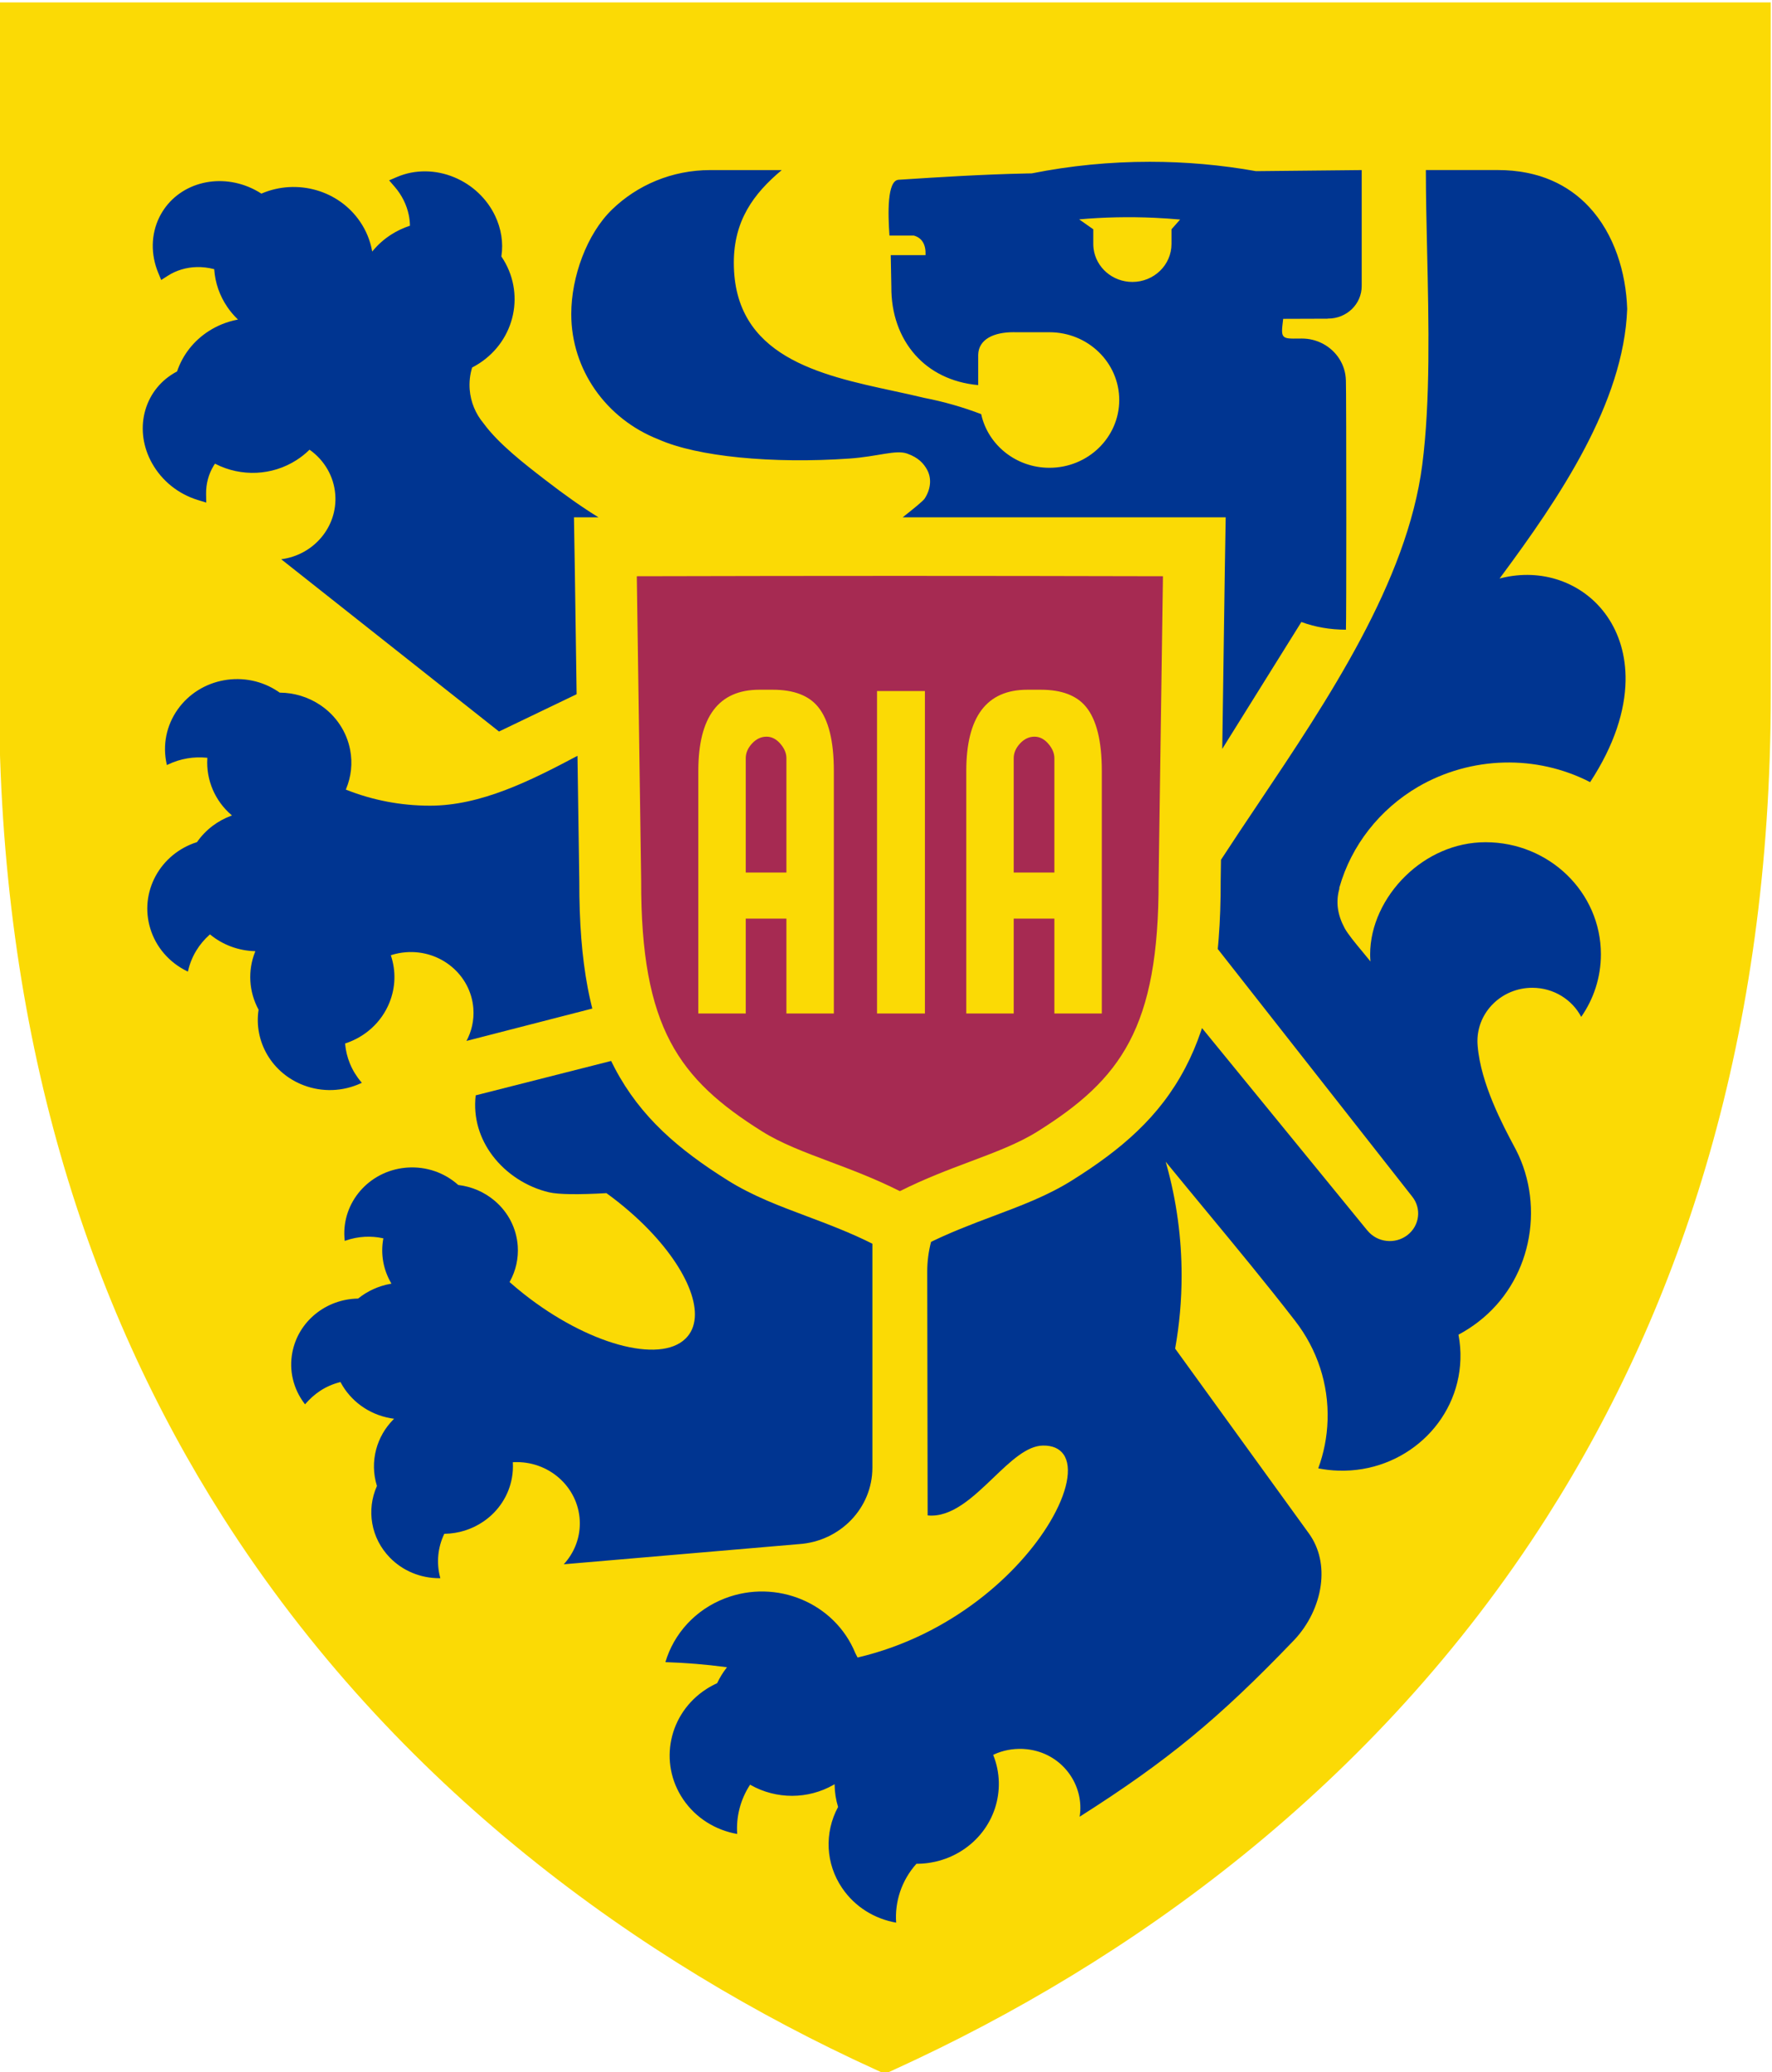
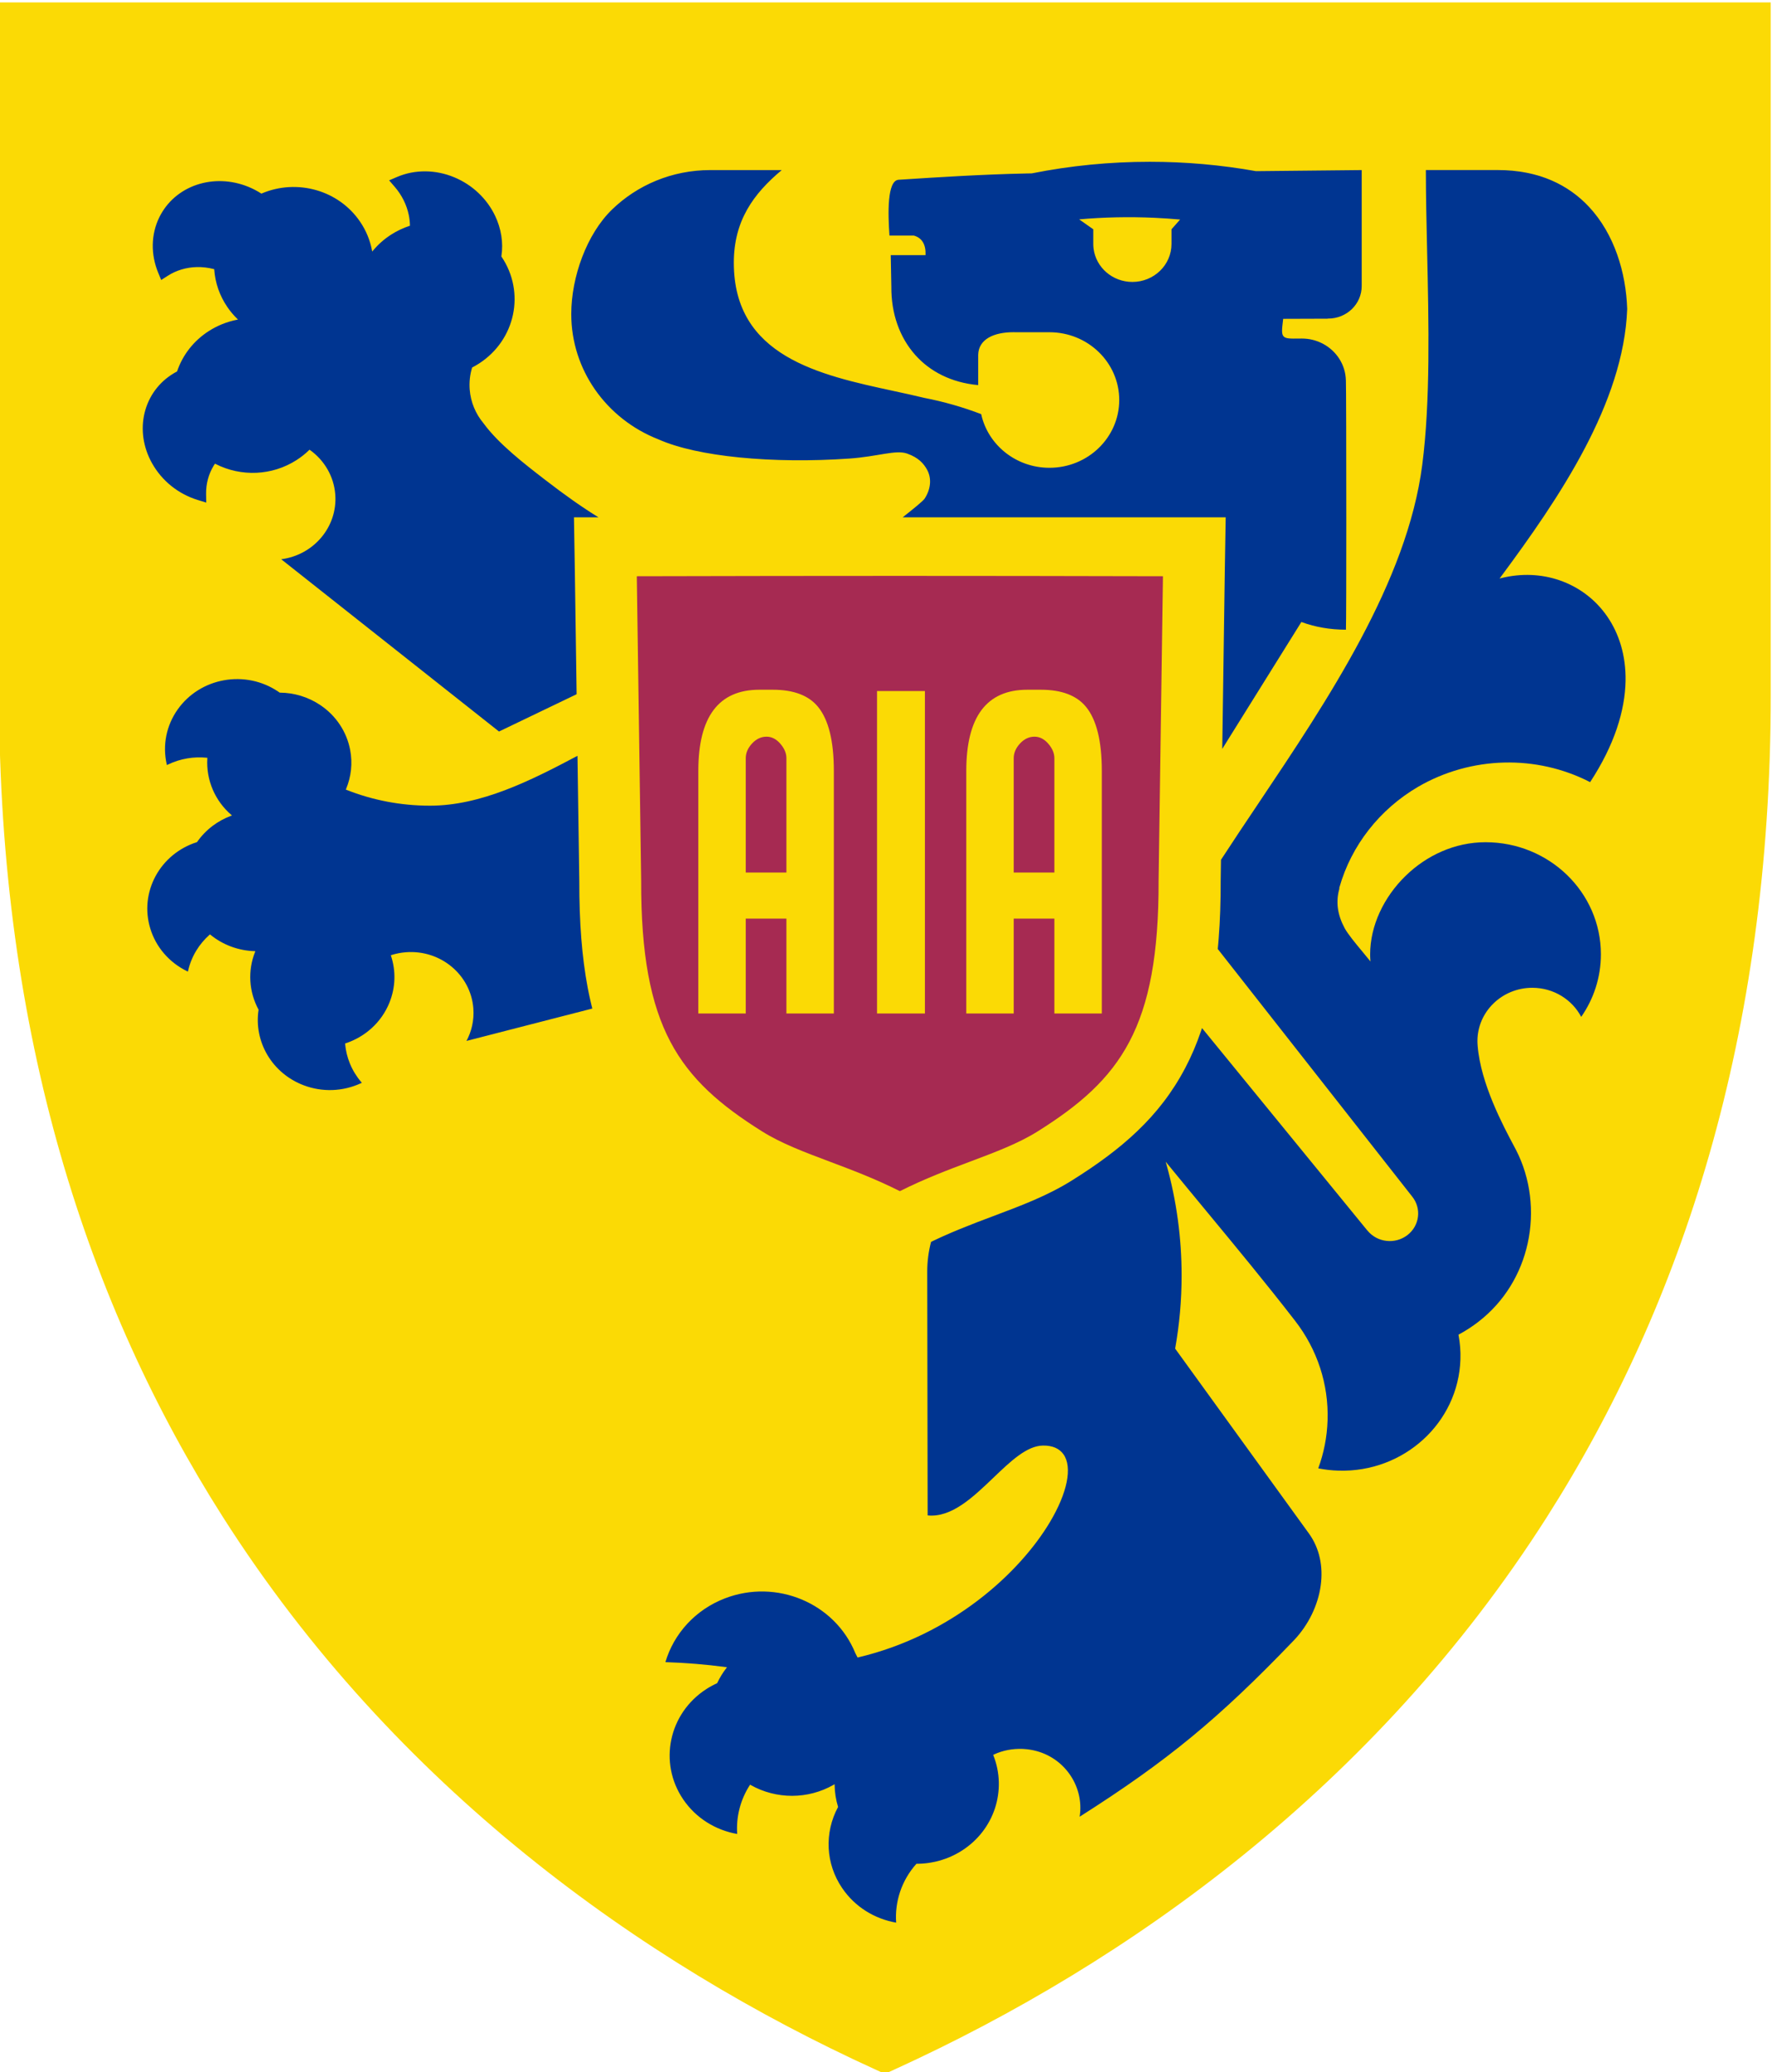
<svg xmlns="http://www.w3.org/2000/svg" version="1.1" viewBox="0 0 847.04 990.12" xml:space="preserve">
  <g transform="translate(-1009.3 201.9)">
    <g transform="matrix(2.149 0 0 2.149 -608.27 727.99)">
-       <rect x="693.68" y="-458.32" width="512" height="512" fill-opacity="0" stop-color="#000000" stroke-width=".82" />
      <g transform="matrix(1.472 0 0 -1.429 -534.22 1316.9)">
        <g transform="translate(874.13 1116.2)">
          <path d="m0 0v107.78h267.72v-107.78c0-52.912-13.441-94.91-33.831-127.89-26.01-42.065-63.3-69.35-98.421-85.871l-1.608-0.758-1.609 0.758c-35.12 16.521-72.41 43.806-98.42 85.871-20.391 32.977-33.831 74.975-33.831 127.89" fill="#fbda05" fill-rule="evenodd" />
        </g>
        <g transform="translate(1052.6 1190.2)">
          <path d="m0 0-1.302-1.517v-2.282c0-3.263-2.645-5.909-5.909-5.909-3.017 0-5.505 2.26-5.865 5.178l-0.01 0.094-8e-3 0.08c-6e-3 0.056-0.01 0.112-0.013 0.17l-6e-3 0.106-3e-3 0.082c-3e-3 0.066-5e-3 0.133-5e-3 0.2v2.281l-2.133 1.543c3.708 0.34 7.514 0.427 11.399 0.244 1.296-0.062 2.583-0.152 3.855-0.27m-116.96-114h5e-3 -7e-3zm-2.212-0.436c0.354 0.115 0.718 0.211 1.091 0.284 0.364 0.072 0.739 0.123 1.119 0.152h2e-3 -2e-3 7e-3c2.603 0.197 5.041-0.679 6.877-2.254 1.839-1.579 3.076-3.857 3.276-6.463v-1e-3c0.072-0.939 3e-3 -1.856-0.187-2.731-0.179-0.828-0.468-1.618-0.85-2.352l19.017 5.038-5e-3 0.019-0.026 0.106-6e-3 0.025-6e-3 0.028-6e-3 0.021-7e-3 0.032-5e-3 0.018-9e-3 0.035-3e-3 0.016-9e-3 0.038-4e-3 0.011-9e-3 0.041-3e-3 0.01-0.01 0.044-1e-3 7e-3 -0.012 0.046-0.012 0.054-0.012 0.05-1e-3 3e-3 -0.011 0.048-1e-3 6e-3 -0.011 0.045-1e-3 9e-3 -0.011 0.041-2e-3 0.012-0.01 0.039-3e-3 0.015-0.024 0.108-8e-3 0.029-4e-3 0.025-7e-3 0.027-5e-3 0.027-6e-3 0.023-7e-3 0.03-4e-3 0.022-8e-3 0.032-4e-3 0.018-8e-3 0.037-0.013 0.054-0.012 0.054-0.011 0.054-2e-3 6e-3 -0.01 0.049v2e-3l-0.012 0.052v1e-3l-0.011 0.05-1e-3 4e-3 -0.011 0.054-0.013 0.055-9e-3 0.042-2e-3 0.013-8e-3 0.038-4e-3 0.016-0.012 0.055-0.022 0.11-0.012 0.055-5e-3 0.023-6e-3 0.031-0.012 0.056-0.024 0.12-9e-3 0.046-2e-3 7e-3 -9e-3 0.048-0.012 0.055v1e-3l-0.01 0.052v3e-3l-0.012 0.055-0.011 0.056-0.011 0.055-0.01 0.056-8e-3 0.038-3e-3 0.017-8e-3 0.036-4e-3 0.02-0.01 0.057-0.016 0.08-5e-3 0.032-0.011 0.055-0.01 0.056-4e-3 0.016-7e-3 0.04-0.011 0.057-0.02 0.112-1e-3 3e-3 -0.01 0.053c-0.215 1.173-0.404 2.396-0.563 3.669-0.159 1.265-0.292 2.59-0.397 3.973-0.102 1.353-0.18 2.781-0.231 4.287-0.05 1.48-0.074 3.028-0.069 4.643l-0.273 19.454c-7.14-3.903-14.615-7.759-22.294-7.759-2.203 0-4.356 0.214-6.441 0.621-2.139 0.418-4.206 1.041-6.179 1.845l-0.093 0.039 0.038 0.094c0.393 0.969 0.64 1.974 0.743 2.986 0.106 1.033 0.062 2.073-0.125 3.086-0.256 1.393-0.783 2.735-1.564 3.944-0.752 1.163-1.739 2.202-2.948 3.039l-9e-3 6e-3 -0.011 7e-3v1e-3c-0.456 0.314-0.931 0.59-1.417 0.826-0.494 0.242-1.001 0.443-1.515 0.603-0.513 0.16-1.034 0.282-1.556 0.363-0.53 0.083-1.065 0.126-1.596 0.13h-0.034l-0.026 0.019-0.087 0.063-7e-3 6e-3h-1e-3l-0.118 0.083-9e-3 7e-3 -1e-3 1e-3 -0.01 7e-3c-1.215 0.837-2.539 1.393-3.898 1.684-1.411 0.3-2.858 0.315-4.254 0.057-1.392-0.256-2.736-0.782-3.944-1.564v1e-3c-1.163-0.752-2.202-1.74-3.038-2.949l-1e-3 -1e-3 -0.013-0.018c-0.431-0.626-0.788-1.283-1.073-1.956-0.291-0.691-0.507-1.403-0.648-2.124-0.144-0.735-0.21-1.48-0.202-2.219 9e-3 -0.746 0.095-1.491 0.255-2.219l0.032-0.145 0.131 0.066c0.47 0.235 0.955 0.434 1.449 0.597 0.496 0.162 1.005 0.289 1.521 0.378 0.479 0.082 0.966 0.133 1.455 0.149 0.487 0.017 0.976 0 1.462-0.049l0.097-0.012-6e-3 -0.095c-0.048-0.835-3e-3 -1.669 0.137-2.488 0.139-0.818 0.372-1.621 0.694-2.391 0.31-0.736 0.699-1.44 1.168-2.098 0.458-0.644 0.992-1.245 1.599-1.788l0.125-0.112-0.156-0.058c-0.499-0.192-0.977-0.417-1.431-0.673-0.463-0.26-0.903-0.552-1.315-0.87-0.46-0.355-0.886-0.744-1.278-1.161-0.397-0.423-0.758-0.875-1.081-1.353l-0.019-0.029-0.033-0.011c-1.361-0.448-2.578-1.142-3.614-2.017-1.073-0.906-1.953-2.008-2.601-3.232-0.652-1.234-1.07-2.593-1.213-4.004-0.135-1.358-0.018-2.766 0.391-4.157 0.214-0.731 0.498-1.422 0.842-2.066 0.352-0.662 0.769-1.278 1.24-1.841 0.48-0.575 1.015-1.096 1.596-1.556 0.585-0.463 1.218-0.867 1.884-1.201l0.131-0.066 0.032 0.144c0.123 0.553 0.289 1.092 0.494 1.611 0.206 0.524 0.455 1.03 0.741 1.516 0.269 0.456 0.573 0.892 0.91 1.306 0.333 0.411 0.698 0.797 1.091 1.156l0.066 0.06 0.067-0.057c0.473-0.397 0.979-0.753 1.509-1.063 0.531-0.311 1.088-0.577 1.666-0.795 0.553-0.208 1.125-0.372 1.71-0.489 0.579-0.116 1.169-0.185 1.764-0.205l0.143-4e-3 -0.051-0.133c-0.281-0.734-0.479-1.479-0.594-2.224-0.119-0.766-0.155-1.535-0.111-2.292 0.044-0.775 0.172-1.539 0.377-2.278 0.207-0.746 0.492-1.469 0.849-2.152l0.016-0.03-5e-3 -0.032c-0.179-1.22-0.147-2.442 0.079-3.617 0.23-1.2 0.66-2.352 1.267-3.406 0.607-1.052 1.391-2.008 2.33-2.815 0.906-0.778 1.956-1.421 3.131-1.881 0.707-0.277 1.426-0.475 2.146-0.598 0.742-0.127 1.484-0.173 2.217-0.147 0.748 0.027 1.488 0.132 2.207 0.31 0.725 0.179 1.431 0.432 2.103 0.753l0.134 0.064-0.095 0.113c-0.357 0.429-0.677 0.885-0.962 1.36-0.285 0.479-0.533 0.979-0.74 1.495-0.197 0.489-0.358 0.994-0.48 1.509-0.121 0.511-0.206 1.032-0.252 1.559l-7e-3 0.079 0.076 0.026c0.736 0.252 1.443 0.581 2.11 0.981 0.661 0.398 1.282 0.867 1.849 1.401 0.576 0.542 1.098 1.153 1.552 1.826 0.44 0.653 0.817 1.364 1.116 2.128 0.464 1.188 0.708 2.409 0.748 3.615 0.041 1.251-0.137 2.487-0.509 3.656l-0.031 0.097zm-12.312 78.574c1.087-0.803 2.001-1.837 2.663-3.035 0.639-1.153 1.046-2.459 1.153-3.859 0.194-2.549-0.64-4.94-2.153-6.764-1.47-1.772-3.583-3.01-6.014-3.336l32.912-26.803 11.727 5.803-0.269 19.261-0.079 4.923-0.038 2.46-6e-3 0.369-9e-3 0.509h3.711c-2.401 1.518-5.032 3.42-8.104 5.865-3.065 2.436-7.005 5.567-9.27 8.763l-1e-3 2e-3 -3e-3 4e-3c-0.596 0.734-1.087 1.561-1.443 2.458-0.347 0.868-0.57 1.804-0.645 2.785-0.044 0.581-0.034 1.156 0.024 1.717 0.06 0.576 0.172 1.137 0.332 1.678l0.013 0.041 0.037 0.02c0.16 0.085 0.325 0.178 0.492 0.278 0.167 0.098 0.329 0.2 0.483 0.302 2.769 1.827 4.536 4.602 5.156 7.613 0.619 3.012 0.091 6.26-1.73 9.031l-0.021 0.033 6e-3 0.037c0.156 1.063 0.146 2.137-0.014 3.188-0.163 1.075-0.486 2.128-0.949 3.123-0.611 1.31-1.467 2.522-2.533 3.554-1.026 0.995-2.247 1.824-3.627 2.416-0.71 0.304-1.432 0.532-2.154 0.685-0.742 0.156-1.484 0.237-2.215 0.241-0.749 6e-3 -1.487-0.066-2.201-0.211-0.72-0.148-1.416-0.37-2.077-0.662l-1.198-0.529 0.84-1.001c0.539-0.642 0.993-1.345 1.352-2.086 0.359-0.743 0.623-1.525 0.781-2.322 0.051-0.261 0.092-0.524 0.12-0.789 0.029-0.261 0.047-0.524 0.052-0.788l1e-3 -0.074-0.07-0.024c-0.484-0.164-0.961-0.36-1.426-0.588-0.457-0.224-0.907-0.481-1.345-0.77-0.522-0.345-1.009-0.724-1.458-1.13-0.459-0.416-0.881-0.863-1.263-1.335l-0.139-0.171-0.04 0.216c-0.145 0.778-0.367 1.549-0.671 2.301-0.296 0.732-0.668 1.445-1.12 2.128-1.625 2.462-3.999 4.132-6.622 4.908-2.666 0.786-5.588 0.651-8.242-0.515l-0.051-0.022-0.045 0.03c-0.149 0.097-0.301 0.192-0.457 0.285-0.158 0.093-0.316 0.182-0.47 0.265-0.088 0.047-0.178 0.094-0.27 0.14-0.088 0.045-0.169 0.084-0.239 0.118-1.274 0.604-2.595 0.954-3.9 1.068-1.349 0.117-2.682-0.019-3.929-0.387-1.26-0.372-2.433-0.981-3.451-1.807-0.984-0.797-1.823-1.797-2.455-2.982-0.036-0.066-0.076-0.143-0.119-0.227-0.036-0.071-0.068-0.137-0.098-0.199-0.316-0.666-0.553-1.354-0.714-2.053-0.167-0.72-0.254-1.453-0.268-2.187-0.012-0.742 0.053-1.486 0.19-2.219 0.138-0.737 0.352-1.465 0.635-2.168l0.449-1.117 1.005 0.662c0.635 0.42 1.33 0.747 2.062 0.973 0.733 0.227 1.504 0.353 2.293 0.374 0.428 0.011 0.863-8e-3 1.295-0.061 0.428-0.051 0.858-0.132 1.287-0.248l0.071-0.018 5e-3 -0.073c0.069-1.017 0.269-2.032 0.603-3.02 0.325-0.958 0.776-1.89 1.359-2.771 0.22-0.335 0.455-0.655 0.701-0.958 0.25-0.309 0.515-0.604 0.79-0.883l0.132-0.133-0.183-0.037c-0.741-0.152-1.475-0.375-2.191-0.671-0.696-0.288-1.377-0.648-2.03-1.078-1.151-0.76-2.129-1.684-2.923-2.72-0.824-1.075-1.45-2.271-1.866-3.531l-0.013-0.037-0.035-0.02-0.02-0.011h-1e-3c-1.178-0.644-2.171-1.493-2.959-2.483-0.815-1.025-1.413-2.204-1.772-3.465-0.356-1.25-0.479-2.583-0.349-3.928 0.126-1.302 0.488-2.619 1.105-3.887 0.039-0.08 0.081-0.162 0.124-0.246 0.045-0.086 0.092-0.175 0.142-0.266 0.373-0.684 0.804-1.317 1.282-1.897 0.49-0.594 1.031-1.134 1.611-1.614 0.591-0.489 1.225-0.918 1.89-1.28 0.671-0.366 1.374-0.667 2.095-0.896l1.296-0.411-0.02 1.358c-0.011 0.792 0.085 1.571 0.281 2.315 0.197 0.744 0.495 1.455 0.887 2.109l0.052 0.084 1e-3 -2e-3 0.01 0.015 1e-3 1e-3 0.061 0.097 0.05 0.079 0.083-0.043c1.91-1.006 4.063-1.481 6.216-1.375 2.079 0.102 4.16 0.746 6.023 1.976 0.347 0.229 0.678 0.473 0.992 0.73 0.319 0.26 0.623 0.534 0.91 0.823l0.061 0.062zm108.18 43.027h-0.024c-6.568-0.137-13.642-0.606-18.235-0.912l-0.98-0.064c-0.872-0.058-1.274-1.376-1.431-3.099-0.157-1.734-0.062-3.872 0.053-5.582h3.676l0.014-5e-3c0.643-0.183 1.077-0.547 1.353-1.011 0.326-0.546 0.431-1.233 0.409-1.929l-4e-3 -0.098h-5.255l0.091-4.934v-4e-3c-0.035-4.099 1.223-7.836 3.614-10.599 2.227-2.574 5.442-4.304 9.511-4.691v4.636l1e-3 0.112v2e-3c0.036 1.197 0.626 2.071 1.587 2.645 0.947 0.568 2.256 0.839 3.747 0.839 0.116 0 0.241-2e-3 0.377-6e-3h5.054c2.911 0 5.549-1.18 7.456-3.089 1.908-1.908 3.089-4.545 3.089-7.457 0-2.911-1.181-5.548-3.089-7.456-1.907-1.908-4.545-3.089-7.456-3.089-2.522 0-4.837 0.885-6.65 2.361-1.835 1.493-3.159 3.591-3.666 5.989-1.373 0.539-2.774 1.021-4.2 1.441-1.428 0.421-2.884 0.782-4.363 1.078l-5e-3 1e-3c-1.494 0.375-3.055 0.722-4.649 1.077-11.223 2.493-24.162 5.368-24.162 19.959 0 3.251 0.731 5.942 2.029 8.301 1.255 2.282 3.043 4.251 5.213 6.114h-10.809c-5.798 0-11.048-2.35-14.847-6.15-3.799-3.799-6.15-10.46-6.15-16.257 0-4.347 1.322-8.385 3.584-11.735 2.331-3.452 5.662-6.173 9.576-7.749l5e-3 -3e-3 0.019-9e-3c3.013-1.373 7.289-2.298 12.14-2.801 5.192-0.537 11.043-0.588 16.706-0.18 4.319 0.312 6.999 1.401 8.722 0.775 1.742-0.632 2.514-1.577 3.011-2.502 0.365-0.68 0.505-1.438 0.44-2.207-0.066-0.785-0.346-1.584-0.818-2.32-0.214-0.335-1.616-1.519-3.307-2.891h48.812l-7e-3 -0.509-7e-3 -0.369-0.039-2.46-0.079-4.923-0.387-27.77 11.912 19.674 0.043 0.072 0.079-0.029c1.008-0.379 2.073-0.672 3.195-0.87 1.094-0.193 2.248-0.297 3.461-0.301 0.039 0.951 0.055 8.64 0.055 16.926 0 10.306-0.025 21.528-0.061 21.861l-3e-3 0.016v0.011c-0.028 1.211-0.382 2.342-0.976 3.31-0.612 0.999-1.481 1.823-2.514 2.383h-3e-3l-0.014 9e-3 -0.023 0.011-2e-3 1e-3c-0.473 0.251-0.979 0.448-1.509 0.58-0.515 0.127-1.055 0.195-1.61 0.195h-0.089l-0.092-2e-3h-0.01l-0.256-3e-3c-1.316-0.015-1.988-0.023-2.314 0.345-0.337 0.38-0.251 1.111-0.077 2.601l4e-3 0.034 0.01 0.089 0.091 1e-3 6.617 0.023 5e-3 0.018h0.077l0.022-1e-3v1e-3c1.395 0 2.659 0.566 3.575 1.48 0.913 0.915 1.479 2.179 1.479 3.574h1e-3l-1e-3 0.068-1e-3 0.075h2e-3v17.908l-15.965-0.167h-0.01l-0.01 2e-3c-2.619 0.481-5.28 0.847-7.974 1.092-2.655 0.241-5.348 0.364-8.072 0.364-3.032 0-6.026-0.153-8.975-0.451-2.995-0.303-5.947-0.757-8.846-1.352l-0.01-1e-3h-0.01c-0.244-5e-3 -0.493-0.01-0.743-0.014h-5e-3l-0.122-3e-3z" fill="#003591" fill-rule="evenodd" />
        </g>
        <g transform="translate(1006.1 1009.2)">
-           <path d="m0 0v21.647c-0.803 0.416-1.616 0.811-2.43 1.187-0.844 0.389-1.69 0.759-2.528 1.111-0.875 0.369-1.703 0.705-2.495 1.018-0.755 0.299-1.606 0.629-2.437 0.95l-5e-3 2e-3c-1.077 0.417-2.134 0.826-3.124 1.224-0.995 0.4-1.959 0.799-2.881 1.208h-1e-3l-0.111 0.049c-0.491 0.218-0.988 0.449-1.496 0.694-0.5 0.24-0.995 0.489-1.48 0.744v3e-3c-0.499 0.261-0.985 0.53-1.454 0.802h-3e-3c-0.47 0.273-0.946 0.566-1.427 0.876-0.954 0.617-1.859 1.222-2.709 1.815-0.854 0.597-1.699 1.214-2.533 1.858-0.826 0.636-1.618 1.279-2.371 1.929-0.762 0.656-1.497 1.333-2.205 2.029-0.727 0.718-1.421 1.45-2.075 2.197-0.66 0.754-1.293 1.536-1.897 2.349-0.6 0.807-1.175 1.651-1.722 2.53-0.539 0.869-1.054 1.778-1.542 2.732-0.191 0.371-0.376 0.748-0.555 1.129l-20.465-5.352c-0.401-3.541 0.642-6.776 2.532-9.362 2.09-2.856 5.213-4.92 8.564-5.726 0.738-0.177 1.872-0.263 3.217-0.284 1.605-0.024 3.512 0.043 5.407 0.153l0.037 3e-3 0.029-0.023c0.29-0.216 0.568-0.427 0.835-0.635 0.275-0.214 0.553-0.435 0.829-0.66 1.247-1.013 2.41-2.056 3.481-3.111 3.464-3.416 5.964-6.97 7.238-10.117 1.282-3.171 1.322-5.935-0.148-7.744-0.093-0.115-0.192-0.226-0.297-0.332-1.965-1.993-5.689-2.207-10.122-0.945-4.408 1.257-9.526 3.978-14.308 7.864-0.367 0.297-0.724 0.597-1.073 0.897-0.357 0.306-0.704 0.613-1.042 0.921l-0.058 0.053 0.037 0.07c0.46 0.854 0.789 1.757 0.989 2.68 0.204 0.943 0.273 1.906 0.209 2.86-0.089 1.334-0.438 2.65-1.039 3.866-0.581 1.172-1.396 2.252-2.442 3.166-0.393 0.344-0.805 0.653-1.234 0.926-0.437 0.28-0.889 0.522-1.352 0.728-0.462 0.205-0.936 0.375-1.416 0.507-0.485 0.135-0.978 0.233-1.474 0.295l-0.033 3e-3 -0.024 0.023c-1.038 0.956-2.243 1.674-3.54 2.132-1.294 0.456-2.683 0.651-4.091 0.557-0.122-8e-3 -0.242-0.018-0.358-0.03-2.758-0.279-5.146-1.631-6.799-3.596-1.651-1.966-2.568-4.546-2.385-7.283 8e-3 -0.12 0.017-0.239 0.03-0.355l0.015-0.148 0.138 0.051c0.463 0.168 0.937 0.302 1.417 0.4 0.483 0.098 0.971 0.162 1.461 0.189 0.456 0.025 0.915 0.02 1.369-0.016 0.454-0.037 0.907-0.104 1.353-0.204l0.095-0.02-0.017-0.096c-0.103-0.592-0.154-1.191-0.154-1.787 1e-3 -0.598 0.053-1.197 0.158-1.788 0.101-0.57 0.25-1.131 0.447-1.679 0.194-0.54 0.435-1.068 0.722-1.576l0.071-0.125-0.141-0.025c-0.893-0.162-1.76-0.44-2.581-0.823-0.821-0.382-1.594-0.87-2.295-1.45l-0.028-0.023-0.036-1e-3c-1.184-0.019-2.334-0.245-3.409-0.647-1.097-0.41-2.114-1.006-3.007-1.756-0.893-0.749-1.662-1.654-2.261-2.681-0.578-0.991-0.998-2.097-1.22-3.288-0.131-0.704-0.188-1.405-0.174-2.093 0.014-0.706 0.101-1.401 0.256-2.073 0.157-0.688 0.386-1.353 0.676-1.986 0.294-0.638 0.653-1.246 1.069-1.81l0.089-0.121c0.699 0.836 1.456 1.543 2.304 2.113 0.883 0.593 1.861 1.042 2.972 1.335l0.079 0.022 0.037-0.073c0.365-0.702 0.809-1.363 1.32-1.968 0.508-0.601 1.084-1.148 1.718-1.625 0.643-0.486 1.348-0.902 2.105-1.234 0.735-0.324 1.518-0.568 2.341-0.721 0.063-0.011 0.13-0.025 0.198-0.035 0.061-0.012 0.124-0.021 0.189-0.031l0.195-0.027-0.137-0.143c-0.625-0.654-1.153-1.375-1.581-2.144-0.437-0.786-0.77-1.622-0.991-2.481-0.239-0.924-0.352-1.881-0.334-2.838 0.017-0.945 0.163-1.892 0.441-2.814l0.01-0.037-0.014-0.034c-0.395-0.914-0.651-1.875-0.767-2.849-0.117-0.983-0.092-1.981 0.076-2.957 0.166-0.975 0.475-1.93 0.925-2.834 0.437-0.873 1.005-1.699 1.709-2.448 0.489-0.521 1.021-0.98 1.585-1.376 0.578-0.407 1.19-0.747 1.825-1.018 0.647-0.279 1.318-0.488 2-0.627 0.689-0.141 1.391-0.209 2.093-0.209l0.148 2e-3 -0.036 0.143c-0.146 0.568-0.241 1.146-0.285 1.724-0.045 0.582-0.038 1.17 0.019 1.752 0.054 0.557 0.155 1.111 0.301 1.652 0.146 0.538 0.337 1.065 0.574 1.577l0.027 0.058h0.063c0.51 0.01 1.02 0.057 1.527 0.141 0.501 0.082 0.998 0.201 1.489 0.359 0.502 0.162 0.997 0.362 1.478 0.602 0.47 0.236 0.931 0.512 1.375 0.824 1.162 0.822 2.106 1.836 2.82 2.971 0.741 1.175 1.236 2.48 1.467 3.83 0.065 0.381 0.11 0.765 0.133 1.15s0.025 0.774 5e-3 1.16l-4e-3 0.1 0.101 6e-3c0.077 4e-3 0.158 8e-3 0.241 0.01h1e-3c0.091 2e-3 0.173 3e-3 0.242 3e-3 2.635 0 5.02-1.068 6.746-2.794 1.726-1.727 2.794-4.112 2.794-6.747 0-1.244-0.239-2.431-0.673-3.523-0.417-1.049-1.015-2.006-1.755-2.834l35.527 3.137v-2e-3l0.029 4e-3h3e-3c3.106 0.217 5.885 1.623 7.882 3.767 1.984 2.129 3.197 4.985 3.197 8.123v0.059z" fill="#003591" fill-rule="evenodd" />
-         </g>
+           </g>
        <g transform="translate(1100.6 1197.9)">
          <path d="m0 0h-10.865c2e-3 -3.958 0.094-8.193 0.189-12.55 0.246-11.308 0.51-23.446-0.737-33.343-2.288-18.152-14.219-36.472-24.793-52.708-1.94-2.98-3.835-5.889-5.619-8.718l-0.045-3.27c4e-3 -1.615-0.02-3.163-0.069-4.643-0.051-1.506-0.128-2.935-0.231-4.287l-2e-3 -0.027-3e-3 -0.026-1e-3 -0.011v-0.016l-3e-3 -0.027-2e-3 -0.022-1e-3 -4e-3 -1e-3 -0.027-3e-3 -0.026v-8e-3l-1e-3 -0.019-2e-3 -0.026-1e-3 -0.02v-7e-3l-3e-3 -0.026-2e-3 -0.027v-4e-3l-2e-3 -0.022-3e-3 -0.027-1e-3 -0.015v-0.011l-3e-3 -0.026-1e-3 -0.027-1e-3 -1e-3 -2e-3 -0.025-3e-3 -0.039-1e-3 -0.014-3e-3 -0.026-2e-3 -0.024v-2e-3l-2e-3 -0.027-2e-3 -0.026-1e-3 -9e-3 -2e-3 -0.017-1e-3 -0.027-3e-3 -0.02v-5e-3l-1e-3 -0.027-3e-3 -0.027v-5e-3l-2e-3 -0.021-2e-3 -0.026-2e-3 -0.017-1e-3 -9e-3 -4e-3 -0.052-1e-3 -2e-3 -1e-3 -0.024-3e-3 -0.026-1e-3 -0.014-1e-3 -0.012-3e-3 -0.026-4e-3 -0.052-3e-3 -0.027v-9e-3l-2e-3 -0.017-2e-3 -0.026-2e-3 -0.021v-5e-3l-3e-3 -0.026-2e-3 -0.026v-7e-3l-2e-3 -0.018-2e-3 -0.027-2e-3 -0.017-1e-3 -9e-3 -2e-3 -0.026-3e-3 -0.026v-2e-3l-2e-3 -0.023-2e-3 -0.026-2e-3 -0.015v-0.011l-3e-3 -0.025-3e-3 -0.027-2e-3 -0.026-2e-3 -0.025-1e-3 -0.011-2e-3 -0.015-3e-3 -0.026-2e-3 -0.022v-3e-3l-2e-3 -0.027-3e-3 -0.024-1e-3 -9e-3 -1e-3 -0.018 29.342-38.473 0.013-0.016c0.736-0.928 1.027-2.068 0.901-3.158-0.126-1.091-0.668-2.134-1.595-2.87-0.929-0.737-2.069-1.027-3.159-0.901-1.09 0.125-2.133 0.667-2.87 1.595l0.073 0.058-0.079-0.063-25.006 31.522-1e-3 -2e-3 -0.016-0.05-0.016-0.049-0.032-0.1-0.015-0.049-0.016-0.049-0.017-0.05-0.016-0.049c-0.343-1.046-0.717-2.053-1.118-3.022-0.402-0.967-0.836-1.905-1.302-2.815-0.488-0.953-1.003-1.863-1.543-2.732-0.547-0.88-1.121-1.724-1.721-2.53-0.603-0.813-1.237-1.595-1.897-2.349-0.655-0.747-1.347-1.479-2.075-2.196-0.709-0.697-1.444-1.374-2.205-2.03-0.753-0.65-1.545-1.293-2.371-1.929-0.835-0.644-1.679-1.261-2.534-1.858-0.849-0.593-1.755-1.199-2.708-1.815-0.481-0.31-0.959-0.603-1.428-0.876-0.482-0.279-0.968-0.548-1.456-0.805-0.485-0.255-0.979-0.504-1.479-0.744-0.508-0.245-1.006-0.476-1.496-0.693l-0.113-0.05h-2e-3c-1.894-0.839-3.887-1.612-5.969-2.418l-4e-3 -2e-3 -0.036-0.014c-0.832-0.321-1.67-0.646-2.436-0.949-0.792-0.314-1.62-0.65-2.495-1.019-0.839-0.352-1.685-0.722-2.528-1.111l-0.031-0.014-9e-3 -5e-3 -0.04-0.018-9e-3 -5e-3 -0.03-0.014h-1e-3l-0.029-0.013-0.011-5e-3 -0.019-9e-3 -0.02-0.01-9e-3 -4e-3 -0.031-0.014h-1e-3l-0.028-0.014-0.012-5e-3 -0.018-9e-3 -0.022-9e-3 -7e-3 -4e-3 -0.03-0.014-3e-3 -1e-3 -0.027-0.013-0.013-6e-3 -0.016-8e-3 -0.024-0.011-7e-3 -3e-3 -0.029-0.014-4e-3 -2e-3 -0.039-0.018-0.016-8e-3 -0.024-0.011-7e-3 -3e-3 -0.029-0.014-4e-3 -2e-3 -0.025-0.013-0.014-6e-3 -0.017-8e-3 -0.023-0.011-6e-3 -2e-3 -0.034-0.017-0.025-0.012-0.014-6e-3 -0.046-0.023-0.029-0.014-5e-3 -2e-3 -0.026-0.012-0.014-7e-3 -0.015-7e-3 -0.025-0.013-4e-3 -2e-3 -0.03-0.013-5e-3 -3e-3 -0.025-0.012-0.015-8e-3 -0.014-6e-3 -0.026-0.012-4e-3 -3e-3 -0.03-0.013-6e-3 -4e-3 -0.023-0.011-0.016-8e-3 -0.014-6e-3 -0.027-0.013-2e-3 -2e-3 -0.03-0.014-7e-3 -3e-3 -0.023-0.012-0.017-8e-3 -0.012-6e-3 -0.027-0.014h-3e-3l-0.03-0.016-7e-3 -2e-3 -0.04-0.02-0.011-6e-3 -0.03-0.015-0.03-0.014-8e-3 -5e-3 -0.021-0.01-0.019-9e-3 -0.011-6e-3 -0.028-0.014h-1e-3l-0.03-0.014-9e-3 -5e-3 -0.021-0.01-0.019-0.01-0.01-5e-3 -0.029-0.014-0.06-0.03-0.019-0.01-0.01-4e-3 -0.029-0.015-1e-3 -1e-3 -0.029-0.013-0.01-6e-3 -0.04-0.02-9e-3 -5e-3 -0.029-0.014-1e-3 -1e-3 -0.03-0.014c-0.378-1.48-0.578-3.03-0.578-4.627h-1e-3l1e-3 -0.033v-1e-3l0.062-37.896c3.604-0.379 6.866 2.836 9.931 5.857 2.596 2.559 5.052 4.979 7.497 5.01 1.468 0.02 2.492-0.477 3.1-1.363 0.691-1.006 0.836-2.514 0.477-4.338-0.358-1.807-1.21-3.932-2.518-6.192-4.606-7.962-14.874-17.632-28.997-21.068l-0.078-0.019-0.037 0.072-0.3 0.605-3e-3 6e-3c-1.545 3.897-4.523 6.799-8.087 8.342-3.565 1.541-7.719 1.723-11.615 0.18h-1e-3c-2.252-0.893-4.172-2.266-5.689-3.952-1.546-1.72-2.674-3.767-3.309-5.97 1.536-0.051 3.054-0.141 4.552-0.266 1.542-0.129 3.071-0.299 4.585-0.508l0.171-0.023-0.104-0.139c-0.269-0.357-0.518-0.73-0.746-1.115-0.23-0.385-0.438-0.783-0.622-1.191l-0.016-0.034-0.034-0.015c-0.268-0.127-0.536-0.264-0.802-0.414-0.264-0.147-0.52-0.303-0.768-0.467-2.859-1.889-4.684-4.756-5.32-7.865-0.638-3.112-0.089-6.465 1.799-9.327 0.967-1.462 2.191-2.656 3.573-3.556 1.4-0.912 2.963-1.526 4.583-1.817-0.09 1.307 0.023 2.616 0.332 3.879 0.318 1.303 0.842 2.555 1.561 3.703l0.052 0.084 0.086-0.048c1.913-1.112 4.09-1.69 6.289-1.684 2.135 8e-3 4.293 0.564 6.249 1.719l0.151 0.088 2e-3 -0.174c8e-3 -0.559 0.056-1.121 0.142-1.68 0.084-0.553 0.207-1.101 0.368-1.644l0.011-0.039-0.019-0.038c-1.028-1.966-1.512-4.181-1.4-6.396 0.109-2.139 0.772-4.277 2.038-6.193 0.966-1.465 2.191-2.659 3.572-3.559 1.4-0.912 2.963-1.523 4.584-1.816-0.114 1.629 0.092 3.263 0.596 4.808 0.51 1.565 1.331 3.039 2.438 4.319l0.029 0.035h0.047c1.194 0 2.397 0.172 3.568 0.523 1.131 0.34 2.231 0.848 3.267 1.531 2.453 1.618 4.145 3.959 4.978 6.557 0.847 2.648 0.805 5.563-0.229 8.248l-0.031 0.08 0.073 0.043 2e-3 2e-3h2e-3l6e-3 4e-3c0.696 0.334 1.41 0.568 2.142 0.713 0.731 0.144 1.482 0.199 2.252 0.17h0.017l5e-3 -2e-3h0.015c0.414-0.022 0.817-0.069 1.209-0.141 2.326-0.424 4.243-1.693 5.548-3.408 1.306-1.715 2.002-3.875 1.888-6.078-0.015-0.307-0.049-0.615-0.096-0.922 6.648 4.346 11.912 8.176 16.894 12.398 5.028 4.264 9.772 8.926 15.363 14.922h1e-3l0.09 0.098v-2e-3l0.089 0.098h1e-3l0.01 9e-3 1e-3 2e-3 3e-3 4e-3c2.135 2.342 3.575 5.393 3.981 8.473 0.375 2.846-0.135 5.717-1.792 8.076l-20.185 28.723-0.024 0.034 7e-3 0.041c0.32 1.851 0.564 3.73 0.727 5.632 0.161 1.877 0.244 3.777 0.244 5.696 0 2.956-0.196 5.864-0.572 8.713-0.383 2.903-0.956 5.75-1.705 8.521l-0.129 0.476 0.307-0.386c1.936-2.44 3.882-4.864 5.829-7.289 4.538-5.652 9.087-11.317 13.438-17.107 1.641-2.185 2.925-4.65 3.765-7.306 0.811-2.561 1.211-5.301 1.122-8.138-0.04-1.319-0.184-2.608-0.424-3.86-0.237-1.244-0.569-2.453-0.985-3.623 0.481-0.098 0.97-0.178 1.466-0.238 0.529-0.063 1.063-0.104 1.601-0.119 4.933-0.153 9.462 1.709 12.794 4.843 3.333 3.133 5.471 7.539 5.623 12.473 0.02 0.636 4e-3 1.267-0.041 1.891-0.048 0.636-0.128 1.262-0.24 1.876l-0.012 0.071 0.062 0.036c0.513 0.284 1.017 0.591 1.509 0.921 0.482 0.322 0.958 0.668 1.424 1.038 3.98 3.157 6.464 7.541 7.46 12.208 1.044 4.892 0.456 10.097-1.753 14.53l-4e-3 9e-3v1e-3l-0.06 0.114v1e-3l-0.094 0.183-0.094 0.182-4e-3 5e-3v1e-3c-1.728 3.338-5.07 9.796-5.545 15.666v2e-3l-1e-3 0.019c-0.012 0.125-0.021 0.252-0.026 0.378-7e-3 0.132-0.01 0.261-0.01 0.387 0 2.29 0.929 4.364 2.43 5.864 1.5 1.501 3.574 2.429 5.863 2.429 1.616 0 3.124-0.462 4.398-1.261 1.269-0.796 2.307-1.924 2.991-3.263 0.939 1.39 1.683 2.924 2.192 4.562 0.509 1.635 0.782 3.374 0.782 5.177 0 4.814-1.952 9.174-5.106 12.329-3.156 3.154-7.515 5.106-12.328 5.106-4.679 0-8.929-2.084-12.061-5.216-3.312-3.312-5.374-7.792-5.374-12.219 0-0.137 3e-3 -0.269 6e-3 -0.392 4e-3 -0.129 0.01-0.261 0.018-0.398l0.02-0.331-0.202 0.264c-0.266 0.347-0.618 0.784-1.003 1.259-0.999 1.238-2.204 2.731-2.695 3.669-0.534 1.024-0.884 2.051-1.019 3.099-0.129 1.01-0.058 2.04 0.243 3.104h-0.046l0.034 0.128c0.904 3.286 2.426 6.316 4.433 8.958 2.034 2.679 4.566 4.958 7.458 6.699l6e-3 3e-3c3.977 2.377 8.46 3.653 12.983 3.769 4.439 0.116 8.919-0.884 13.006-3.048 3.683 5.791 5.274 11.136 5.354 15.74 0.068 3.957-0.98 7.367-2.774 10.043-1.792 2.674-4.331 4.615-7.244 5.637-2.691 0.943-5.707 1.104-8.749 0.331l-0.269-0.068 0.163 0.226c4.395 6.105 9.048 12.869 12.665 19.942 3.613 7.065 6.194 14.44 6.455 21.775-0.182 5.67-1.937 11.648-5.763 15.875-3.123 3.449-7.63 5.734-13.791 5.734" fill="#003591" />
        </g>
        <g transform="translate(970.5 1134.7)">
          <path d="m0 0 0.659-47.354v-1e-3c-0.029-11.463 1.405-19.197 4.415-25.075 3.007-5.872 7.591-9.899 13.862-13.95 2.88-1.861 6.363-3.21 10.196-4.694 3.322-1.287 6.908-2.676 10.597-4.589l0.025 0.013 0.024-0.013c3.69 1.913 7.275 3.302 10.597 4.589h1e-3c3.832 1.484 7.315 2.833 10.195 4.694 6.272 4.051 10.856 8.078 13.862 13.95 3.009 5.878 4.444 13.612 4.416 25.075v1e-3l0.658 47.354c-29.506 0.073-50.001 0.073-79.507 0" fill="#a62a52" fill-rule="evenodd" />
        </g>
        <g transform="translate(1033.6 1088.6)">
          <path d="m0 0v17.793c0 0.774-0.31 1.527-0.922 2.252-0.612 0.727-1.308 1.093-2.082 1.093-0.819 0-1.549-0.355-2.184-1.058-0.635-0.704-0.957-1.473-0.957-2.287v-17.793zm7.167-21.935h-7.167v14.768h-6.145v-14.768h-7.167v37.748c0 8.419 3.073 12.629 9.216 12.629h2.048c3.14 0 5.414-0.888 6.826-2.662 1.592-2.003 2.389-5.324 2.389-9.967zm-26.731 0h-7.236v50.171h7.236zm-20.929 21.935v17.793c0 0.774-0.31 1.527-0.922 2.252-0.612 0.727-1.308 1.093-2.082 1.093-0.819 0-1.549-0.355-2.184-1.058-0.635-0.704-0.956-1.473-0.956-2.287v-17.793zm7.167-21.935h-7.167v14.768h-6.144v-14.768h-7.167v37.748c0 8.419 3.072 12.629 9.215 12.629h2.048c3.14 0 5.415-0.888 6.826-2.662 1.592-2.003 2.389-5.324 2.389-9.967z" fill="#fbda05" fill-rule="evenodd" />
        </g>
      </g>
    </g>
  </g>
</svg>